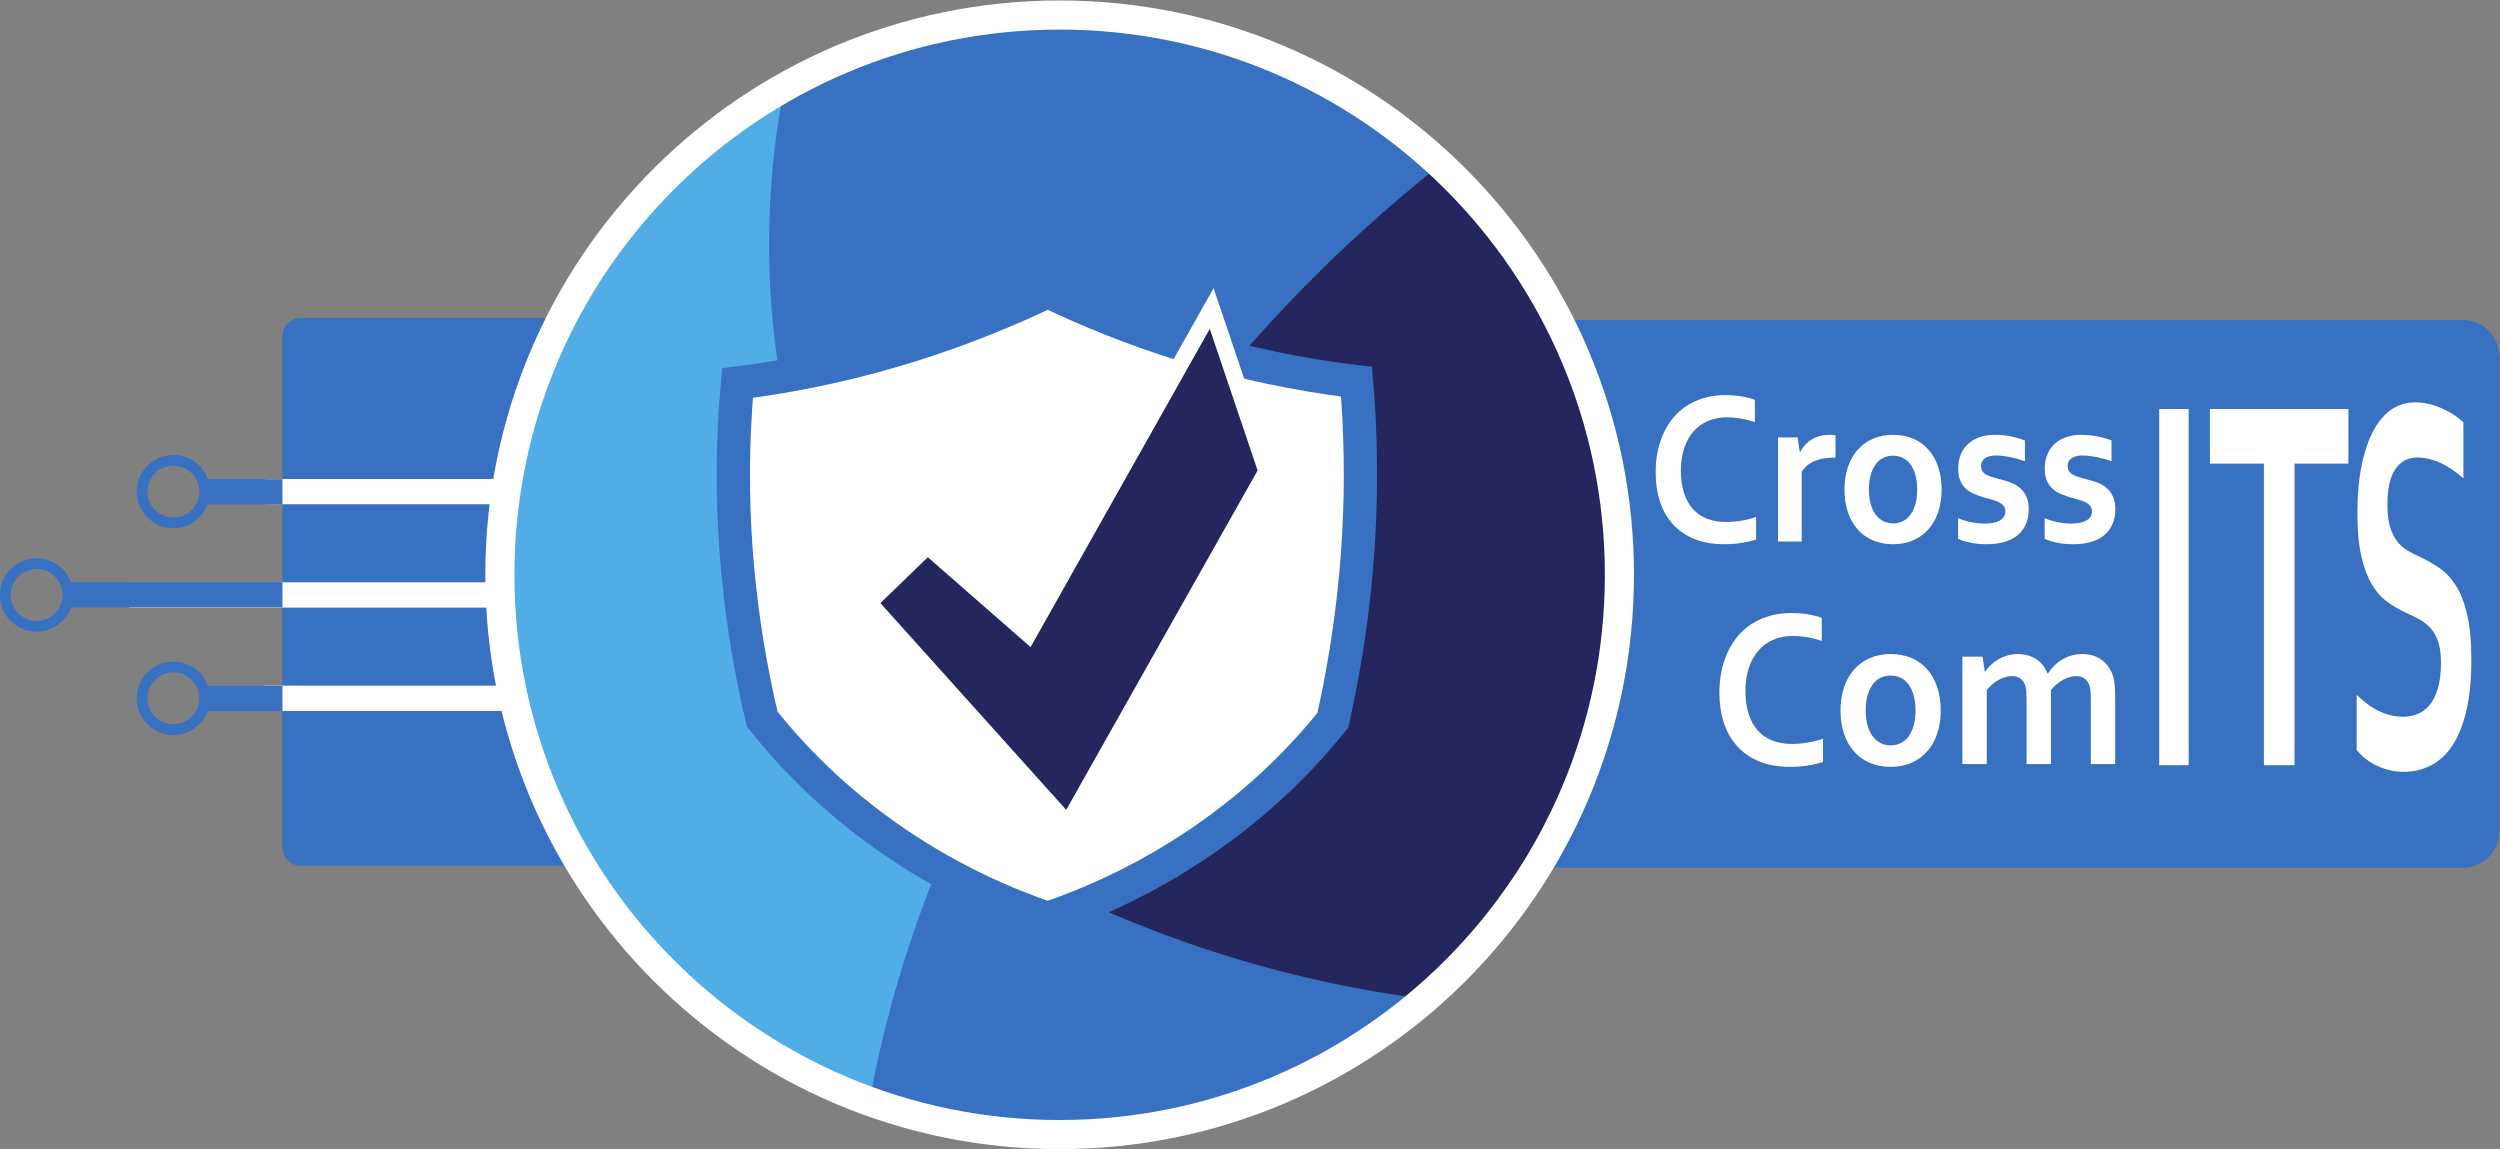
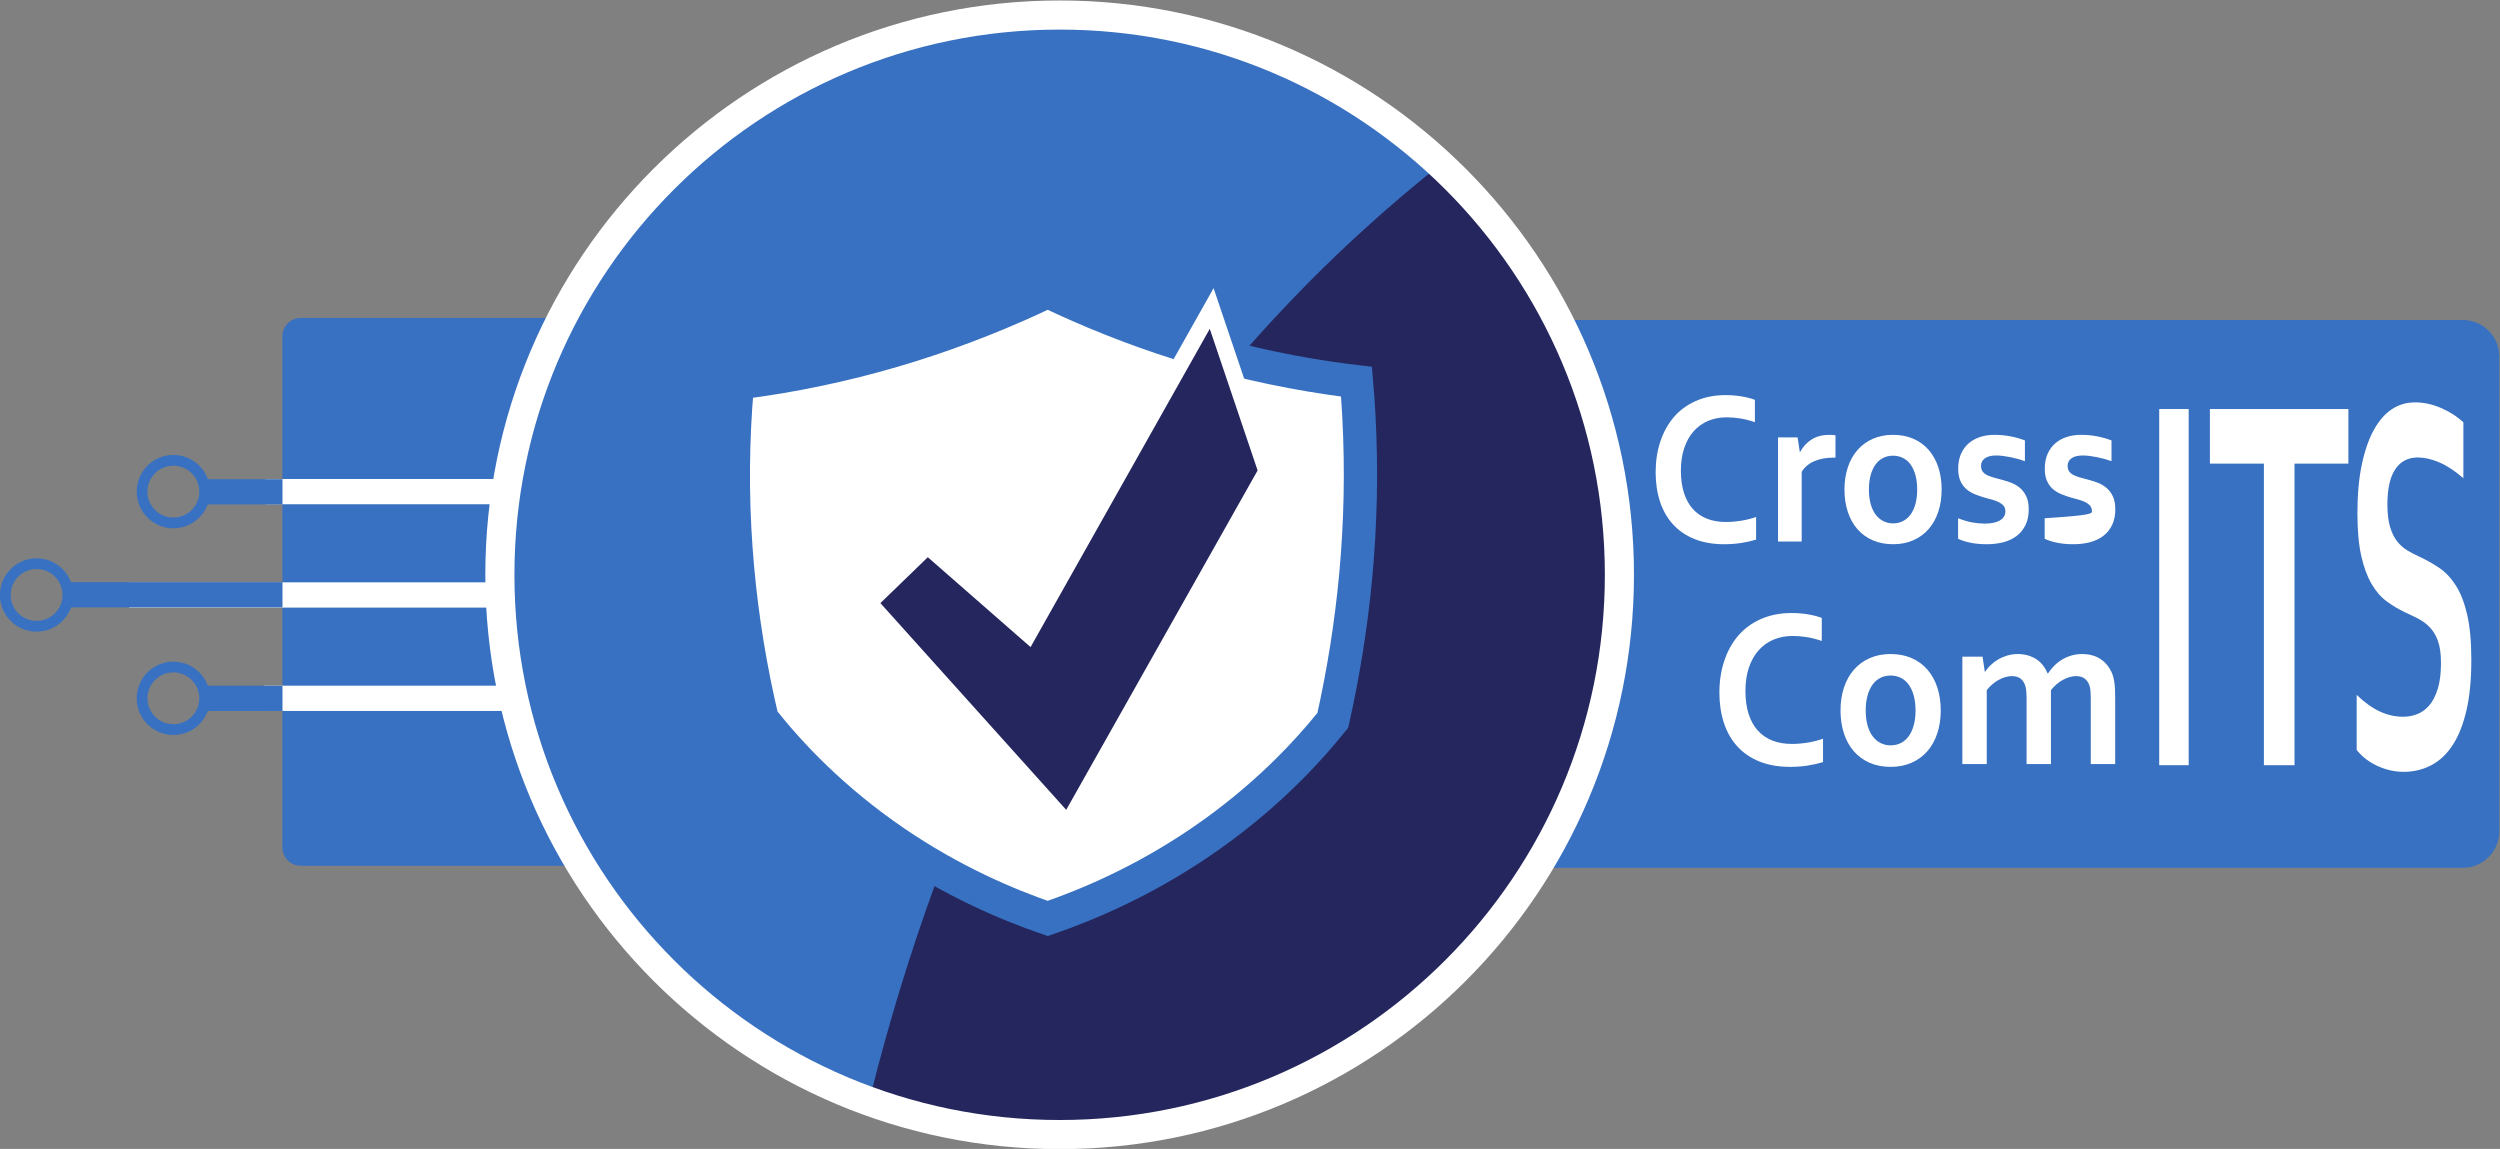
<svg xmlns="http://www.w3.org/2000/svg" version="1.1" id="svg2" width="801.413" height="368.307" viewBox="0 0 801.413 368.307">
  <rect x="0" y="0" width="801.413" height="368.307" fill="#808080" stroke="none" />
  <defs id="defs6">
    <clipPath clipPathUnits="userSpaceOnUse" id="clipPath18">
      <path d="M 0,595.276 H 841.89 V 0 H 0 Z" id="path16" />
    </clipPath>
  </defs>
  <g id="g10" transform="matrix(1.333,0,0,-1.333,-110.076,604.153)">
    <g id="g12">
      <g id="g14" clip-path="url(#clipPath18)">
        <g id="g20" transform="translate(674.844,244.531)">
          <path d="M 0,0 H -307.44 V 131.745 H 0 c 4.845,0 8.773,-3.928 8.773,-8.773 V 8.773 C 8.773,3.928 4.845,0 0,0" style="fill:#3871c1;fill-opacity:1;fill-rule:nonzero;stroke:none" id="path22" />
        </g>
        <g id="g24" transform="translate(154.907,245.021)">
          <path d="M 0,0 H 75.753 V 131.745 H 0 c -2.44,0 -4.417,-1.978 -4.417,-4.418 V 4.417 C -4.417,1.978 -2.44,0 0,0" style="fill:#3871c1;fill-opacity:1;fill-rule:nonzero;stroke:none" id="path26" />
        </g>
        <g id="g28" transform="translate(473.079,316.266)">
          <path d="m 0,0 c 0,-74.346 -60.269,-134.615 -134.615,-134.615 -74.346,0 -134.616,60.269 -134.616,134.615 0,74.346 60.27,134.615 134.616,134.615 C -60.269,134.615 0,74.346 0,0" style="fill:#3871c1;fill-opacity:1;fill-rule:nonzero;stroke:none" id="path30" />
        </g>
        <g id="g32" transform="translate(270.511,428.361)">
-           <path d="m 0,0 c -1.86,-9.785 -14.977,-85.143 34.043,-138.894 34.693,-38.041 84.408,-47.603 99.744,-50.553 16.826,-3.236 31.217,-3.745 41.362,-3.574 -5.195,-6.855 -37.205,-47.664 -94.468,-53.107 -51.02,-4.849 -87.106,21.702 -97.021,29.617 -10.118,8.077 -45.692,38.842 -50.554,89.362 C -71.636,-77.869 -45.332,-28.715 0,0" style="fill:#50ade5;fill-opacity:1;fill-rule:nonzero;stroke:none" id="path34" />
-         </g>
+           </g>
        <g id="g36" transform="translate(430.121,414.574)">
          <path d="m 0,0 c -6.683,-5.258 -13.323,-10.866 -19.883,-16.851 -69.116,-63.053 -101.989,-142.88 -118.28,-207.83 12.313,-4.257 40.712,-12.203 75.454,-4.596 10.628,2.328 48.868,10.62 76.474,46.468 6.173,8.016 32.678,44.256 28.041,96 C 37.389,-37.52 7.692,-7.368 0,0" style="fill:#24265d;fill-opacity:1;fill-rule:nonzero;stroke:none" id="path38" />
        </g>
        <g id="g40" transform="translate(311.872,253.212)">
-           <path d="m 0,0 c 22.239,-13.596 51.654,-27.679 87.83,-35.745 9.221,-2.055 18.097,-3.546 26.553,-4.595 -9.981,-7.872 -32.03,-23.095 -64.34,-28.596 -32.18,-5.479 -57.931,1.513 -69.958,5.617 1.929,10.315 4.691,21.845 8.681,34.213 C -7.745,-18.293 -3.875,-8.573 0,0" style="fill:#3871c1;fill-opacity:1;fill-rule:nonzero;stroke:none" id="path42" />
-         </g>
+           </g>
        <g id="g44" transform="translate(403.099,280)">
          <path d="m 0,0 c 4.978,22.205 7.69,46.759 6.269,73.198 -0.149,2.779 -0.341,5.527 -0.573,8.242 -2.072,0.245 -4.16,0.521 -6.263,0.828 -25.541,3.734 -48.227,11.424 -67.989,20.878 -20.602,-9.848 -43.777,-17.579 -69.504,-21.343 -1.708,-0.25 -3.407,-0.48 -5.098,-0.689 -0.165,-1.814 -0.311,-3.641 -0.437,-5.48 -1.827,-26.725 0.863,-51.954 6.359,-75.305 6.532,-8.247 16.817,-19.323 31.926,-29.624 13.75,-9.374 26.903,-14.975 36.754,-18.355 9.868,3.398 23.008,9.006 36.755,18.355 C -16.832,-19.115 -6.57,-8.191 0,0" style="fill:#ffffff;fill-opacity:1;fill-rule:nonzero;stroke:none" id="path46" />
        </g>
        <g id="g48" transform="translate(403.099,280)">
          <path d="m 0,0 c 4.978,22.205 7.69,46.759 6.269,73.198 -0.149,2.779 -0.341,5.527 -0.573,8.242 -2.072,0.245 -4.16,0.521 -6.263,0.828 -25.541,3.734 -48.227,11.424 -67.989,20.878 -20.602,-9.848 -43.777,-17.579 -69.504,-21.343 -1.708,-0.25 -3.407,-0.48 -5.098,-0.689 -0.165,-1.814 -0.311,-3.641 -0.437,-5.48 -1.827,-26.725 0.863,-51.954 6.359,-75.305 6.532,-8.247 16.817,-19.323 31.926,-29.624 13.75,-9.374 26.903,-14.975 36.754,-18.355 9.868,3.398 23.008,9.006 36.755,18.355 C -16.832,-19.115 -6.57,-8.191 0,0 Z" style="fill:none;stroke:#3871c1;stroke-width:8;stroke-linecap:butt;stroke-linejoin:miter;stroke-miterlimit:10;stroke-dasharray:none;stroke-opacity:1" id="path50" />
        </g>
        <g id="g52" transform="translate(291.524,308.288)">
          <path d="M 0,0 14.108,13.657 38.356,-7.549 82.442,70.75 95.668,31.6 47.834,-53.223 Z" style="fill:#24265d;fill-opacity:1;fill-rule:nonzero;stroke:none" id="path54" />
        </g>
        <g id="g56" transform="translate(291.524,308.288)">
          <path d="M 0,0 14.108,13.657 38.356,-7.549 82.442,70.75 95.668,31.6 47.834,-53.223 Z" style="fill:none;stroke:#ffffff;stroke-width:4;stroke-linecap:butt;stroke-linejoin:miter;stroke-miterlimit:10;stroke-dasharray:none;stroke-opacity:1" id="path58" />
        </g>
        <g id="g60" transform="translate(497.789,352.866)">
          <path d="m 0,0 c -1.599,0 -3.074,-0.285 -4.426,-0.852 -1.351,-0.57 -2.511,-1.397 -3.478,-2.481 -0.968,-1.086 -1.724,-2.426 -2.267,-4.018 -0.544,-1.594 -0.816,-3.415 -0.816,-5.465 0,-2.033 0.248,-3.82 0.744,-5.362 0.495,-1.542 1.207,-2.829 2.135,-3.863 0.927,-1.033 2.059,-1.814 3.394,-2.339 1.335,-0.525 2.851,-0.788 4.546,-0.788 1.215,0 2.455,0.104 3.718,0.31 1.263,0.207 2.447,0.509 3.551,0.904 v -5.451 c -1.12,-0.345 -2.327,-0.616 -3.623,-0.815 -1.295,-0.197 -2.638,-0.296 -4.03,-0.296 -2.719,0 -5.109,0.418 -7.172,1.253 -2.064,0.835 -3.787,2.016 -5.17,3.54 -1.383,1.525 -2.423,3.35 -3.118,5.478 -0.697,2.127 -1.044,4.474 -1.044,7.041 0,2.636 0.372,5.082 1.115,7.338 0.744,2.257 1.815,4.212 3.215,5.866 1.399,1.654 3.15,2.954 5.254,3.902 2.102,0.947 4.481,1.429 7.136,1.447 1.359,0 2.647,-0.1 3.862,-0.297 C 4.742,4.854 5.837,4.573 6.813,4.212 V -1.162 C 5.533,-0.732 4.342,-0.43 3.239,-0.258 2.135,-0.086 1.056,0 0,0" style="fill:#ffffff;fill-opacity:1;fill-rule:nonzero;stroke:none" id="path62" />
        </g>
        <g id="g64" transform="translate(523.985,343.175)">
          <path d="M 0,0 H -0.48 C -2.223,0 -3.754,-0.28 -5.074,-0.84 -6.393,-1.4 -7.413,-2.256 -8.132,-3.411 V -20.18 h -5.686 V 4.858 h 4.702 L -8.588,1.37 h 0.096 c 0.672,1.275 1.595,2.278 2.771,3.01 1.175,0.732 2.586,1.098 4.234,1.098 0.575,0 1.071,-0.034 1.487,-0.103 z" style="fill:#ffffff;fill-opacity:1;fill-rule:nonzero;stroke:none" id="path66" />
        </g>
        <g id="g68" transform="translate(543.632,335.502)">
          <path d="M 0,0 C 0,1.327 -0.144,2.497 -0.432,3.514 -0.72,4.531 -1.12,5.383 -1.631,6.073 -2.143,6.762 -2.759,7.278 -3.478,7.623 -4.198,7.967 -4.982,8.14 -5.829,8.14 -6.661,8.14 -7.433,7.967 -8.144,7.623 -8.856,7.278 -9.468,6.762 -9.979,6.073 -10.492,5.383 -10.891,4.531 -11.179,3.514 -11.467,2.497 -11.611,1.327 -11.611,0 c 0,-1.327 0.144,-2.497 0.432,-3.514 0.288,-1.017 0.692,-1.865 1.212,-2.545 0.519,-0.681 1.135,-1.198 1.847,-1.55 0.711,-0.354 1.491,-0.531 2.339,-0.531 0.847,0 1.623,0.177 2.327,0.531 0.703,0.352 1.311,0.869 1.823,1.55 0.511,0.68 0.911,1.528 1.199,2.545 C -0.144,-2.497 0,-1.327 0,0 M 5.877,0 C 5.877,-1.964 5.605,-3.756 5.062,-5.375 4.518,-6.994 3.738,-8.38 2.723,-9.534 1.707,-10.689 0.48,-11.58 -0.96,-12.209 c -1.439,-0.628 -3.046,-0.943 -4.821,-0.943 -1.823,0 -3.459,0.315 -4.906,0.943 -1.448,0.629 -2.675,1.52 -3.682,2.675 -1.008,1.154 -1.779,2.54 -2.315,4.159 -0.536,1.619 -0.804,3.411 -0.804,5.375 0,1.964 0.272,3.756 0.816,5.375 0.543,1.619 1.323,3.005 2.339,4.159 1.015,1.155 2.243,2.046 3.682,2.675 1.439,0.628 3.047,0.943 4.822,0.943 1.823,0 3.458,-0.315 4.905,-0.943 C 0.524,11.58 1.751,10.689 2.759,9.534 3.766,8.38 4.538,6.994 5.073,5.375 5.609,3.756 5.877,1.964 5.877,0" style="fill:#ffffff;fill-opacity:1;fill-rule:nonzero;stroke:none" id="path70" />
        </g>
        <g id="g72" transform="translate(564.838,330.256)">
          <path d="M 0,0 C 0,0.535 -0.14,0.973 -0.42,1.318 -0.7,1.663 -1.072,1.951 -1.535,2.184 -1.999,2.416 -2.531,2.619 -3.131,2.791 -3.73,2.964 -4.358,3.136 -5.014,3.307 -5.845,3.549 -6.645,3.828 -7.413,4.148 -8.18,4.467 -8.856,4.884 -9.439,5.401 c -0.584,0.517 -1.048,1.166 -1.392,1.951 -0.344,0.784 -0.516,1.743 -0.516,2.88 0,1.397 0.232,2.607 0.696,3.632 0.463,1.024 1.091,1.873 1.883,2.545 0.791,0.671 1.711,1.171 2.759,1.498 1.047,0.327 2.155,0.491 3.322,0.491 1.423,0 2.759,-0.125 4.006,-0.375 1.248,-0.25 2.375,-0.572 3.383,-0.969 v -4.986 c -0.528,0.189 -1.084,0.366 -1.667,0.529 -0.584,0.163 -1.176,0.306 -1.775,0.426 -0.601,0.121 -1.196,0.22 -1.788,0.297 -0.592,0.079 -1.151,0.117 -1.679,0.117 -0.672,0 -1.24,-0.069 -1.703,-0.207 -0.464,-0.137 -0.84,-0.323 -1.128,-0.555 -0.288,-0.233 -0.496,-0.5 -0.623,-0.801 -0.129,-0.302 -0.192,-0.616 -0.192,-0.943 0,-0.569 0.14,-1.034 0.419,-1.396 C -5.154,9.174 -4.766,8.88 -4.27,8.657 -3.775,8.433 -3.255,8.248 -2.711,8.101 -2.167,7.954 -1.64,7.813 -1.128,7.675 -0.328,7.468 0.471,7.218 1.271,6.925 2.071,6.633 2.791,6.224 3.43,5.698 4.07,5.172 4.594,4.492 5.002,3.657 5.409,2.821 5.613,1.757 5.613,0.466 5.613,-0.947 5.365,-2.179 4.87,-3.229 4.374,-4.28 3.682,-5.154 2.795,-5.852 1.907,-6.55 0.844,-7.066 -0.396,-7.403 c -1.239,-0.335 -2.603,-0.503 -4.09,-0.503 -1.472,0 -2.794,0.125 -3.97,0.375 -1.175,0.25 -2.147,0.564 -2.915,0.942 v 4.935 c 1.248,-0.499 2.399,-0.839 3.455,-1.02 1.055,-0.181 2.039,-0.271 2.95,-0.271 0.704,0 1.359,0.055 1.967,0.168 0.608,0.112 1.132,0.288 1.572,0.529 0.44,0.242 0.787,0.547 1.043,0.918 C -0.128,-0.96 0,-0.517 0,0" style="fill:#ffffff;fill-opacity:1;fill-rule:nonzero;stroke:none" id="path74" />
        </g>
        <g id="g76" transform="translate(585.661,330.256)">
-           <path d="M 0,0 C 0,0.535 -0.14,0.973 -0.42,1.318 -0.7,1.663 -1.072,1.951 -1.535,2.184 -1.999,2.416 -2.531,2.619 -3.131,2.791 -3.73,2.964 -4.358,3.136 -5.014,3.307 -5.845,3.549 -6.645,3.828 -7.413,4.148 -8.18,4.467 -8.856,4.884 -9.439,5.401 c -0.584,0.517 -1.048,1.166 -1.392,1.951 -0.344,0.784 -0.516,1.743 -0.516,2.88 0,1.397 0.232,2.607 0.696,3.632 0.463,1.024 1.091,1.873 1.883,2.545 0.791,0.671 1.711,1.171 2.759,1.498 1.047,0.327 2.155,0.491 3.322,0.491 1.423,0 2.759,-0.125 4.006,-0.375 1.248,-0.25 2.376,-0.572 3.383,-0.969 v -4.986 c -0.527,0.189 -1.084,0.366 -1.667,0.529 -0.584,0.163 -1.176,0.306 -1.775,0.426 -0.601,0.121 -1.196,0.22 -1.788,0.297 -0.592,0.079 -1.151,0.117 -1.679,0.117 -0.672,0 -1.24,-0.069 -1.703,-0.207 -0.464,-0.137 -0.84,-0.323 -1.128,-0.555 -0.288,-0.233 -0.496,-0.5 -0.623,-0.801 -0.129,-0.302 -0.192,-0.616 -0.192,-0.943 0,-0.569 0.14,-1.034 0.419,-1.396 C -5.154,9.174 -4.766,8.88 -4.27,8.657 -3.775,8.433 -3.255,8.248 -2.711,8.101 -2.167,7.954 -1.64,7.813 -1.127,7.675 -0.328,7.468 0.471,7.218 1.271,6.925 2.071,6.633 2.791,6.224 3.43,5.698 4.07,5.172 4.594,4.492 5.002,3.657 5.409,2.821 5.614,1.757 5.614,0.466 5.614,-0.947 5.365,-2.179 4.87,-3.229 4.374,-4.28 3.682,-5.154 2.795,-5.852 1.907,-6.55 0.844,-7.066 -0.396,-7.403 c -1.239,-0.335 -2.603,-0.503 -4.09,-0.503 -1.472,0 -2.794,0.125 -3.97,0.375 -1.175,0.25 -2.147,0.564 -2.915,0.942 v 4.935 c 1.248,-0.499 2.399,-0.839 3.455,-1.02 1.055,-0.181 2.039,-0.271 2.95,-0.271 0.704,0 1.359,0.055 1.967,0.168 0.608,0.112 1.132,0.288 1.572,0.529 0.44,0.242 0.787,0.547 1.043,0.918 C -0.128,-0.96 0,-0.517 0,0" style="fill:#ffffff;fill-opacity:1;fill-rule:nonzero;stroke:none" id="path78" />
+           <path d="M 0,0 C 0,0.535 -0.14,0.973 -0.42,1.318 -0.7,1.663 -1.072,1.951 -1.535,2.184 -1.999,2.416 -2.531,2.619 -3.131,2.791 -3.73,2.964 -4.358,3.136 -5.014,3.307 -5.845,3.549 -6.645,3.828 -7.413,4.148 -8.18,4.467 -8.856,4.884 -9.439,5.401 c -0.584,0.517 -1.048,1.166 -1.392,1.951 -0.344,0.784 -0.516,1.743 -0.516,2.88 0,1.397 0.232,2.607 0.696,3.632 0.463,1.024 1.091,1.873 1.883,2.545 0.791,0.671 1.711,1.171 2.759,1.498 1.047,0.327 2.155,0.491 3.322,0.491 1.423,0 2.759,-0.125 4.006,-0.375 1.248,-0.25 2.376,-0.572 3.383,-0.969 v -4.986 c -0.527,0.189 -1.084,0.366 -1.667,0.529 -0.584,0.163 -1.176,0.306 -1.775,0.426 -0.601,0.121 -1.196,0.22 -1.788,0.297 -0.592,0.079 -1.151,0.117 -1.679,0.117 -0.672,0 -1.24,-0.069 -1.703,-0.207 -0.464,-0.137 -0.84,-0.323 -1.128,-0.555 -0.288,-0.233 -0.496,-0.5 -0.623,-0.801 -0.129,-0.302 -0.192,-0.616 -0.192,-0.943 0,-0.569 0.14,-1.034 0.419,-1.396 C -5.154,9.174 -4.766,8.88 -4.27,8.657 -3.775,8.433 -3.255,8.248 -2.711,8.101 -2.167,7.954 -1.64,7.813 -1.127,7.675 -0.328,7.468 0.471,7.218 1.271,6.925 2.071,6.633 2.791,6.224 3.43,5.698 4.07,5.172 4.594,4.492 5.002,3.657 5.409,2.821 5.614,1.757 5.614,0.466 5.614,-0.947 5.365,-2.179 4.87,-3.229 4.374,-4.28 3.682,-5.154 2.795,-5.852 1.907,-6.55 0.844,-7.066 -0.396,-7.403 c -1.239,-0.335 -2.603,-0.503 -4.09,-0.503 -1.472,0 -2.794,0.125 -3.97,0.375 -1.175,0.25 -2.147,0.564 -2.915,0.942 v 4.935 C -0.128,-0.96 0,-0.517 0,0" style="fill:#ffffff;fill-opacity:1;fill-rule:nonzero;stroke:none" id="path78" />
        </g>
        <g id="g80" transform="translate(513.659,300.289)">
          <path d="m 0,0 c -1.651,0 -3.172,-0.294 -4.567,-0.879 -1.394,-0.588 -2.59,-1.441 -3.588,-2.559 -0.998,-1.121 -1.777,-2.503 -2.338,-4.145 -0.562,-1.645 -0.841,-3.524 -0.841,-5.639 0,-2.096 0.255,-3.94 0.766,-5.531 0.511,-1.591 1.246,-2.918 2.203,-3.984 0.957,-1.067 2.125,-1.872 3.501,-2.414 1.378,-0.542 2.942,-0.812 4.69,-0.812 1.254,0 2.533,0.106 3.837,0.319 1.303,0.214 2.524,0.525 3.662,0.933 v -5.624 c -1.155,-0.356 -2.401,-0.636 -3.737,-0.84 -1.336,-0.204 -2.722,-0.306 -4.158,-0.306 -2.805,0 -5.27,0.431 -7.399,1.293 -2.128,0.861 -3.906,2.079 -5.333,3.651 -1.427,1.573 -2.5,3.457 -3.217,5.651 -0.718,2.195 -1.077,4.617 -1.077,7.264 0,2.72 0.384,5.243 1.151,7.57 0.767,2.329 1.872,4.346 3.316,6.052 1.444,1.706 3.25,3.048 5.42,4.026 2.17,0.977 4.623,1.474 7.363,1.492 1.402,0 2.73,-0.103 3.983,-0.306 C 4.891,5.007 6.021,4.718 7.028,4.346 V -1.199 C 5.708,-0.755 4.479,-0.444 3.34,-0.267 2.202,-0.089 1.089,0 0,0" style="fill:#ffffff;fill-opacity:1;fill-rule:nonzero;stroke:none" id="path82" />
        </g>
        <g id="g84" transform="translate(543.232,282.376)">
          <path d="m 0,0 c 0,1.369 -0.148,2.576 -0.445,3.625 -0.297,1.049 -0.71,1.928 -1.238,2.64 -0.528,0.71 -1.162,1.243 -1.905,1.599 -0.742,0.355 -1.551,0.533 -2.425,0.533 -0.859,0 -1.655,-0.178 -2.388,-0.533 -0.734,-0.356 -1.366,-0.889 -1.894,-1.599 -0.528,-0.712 -0.94,-1.591 -1.237,-2.64 -0.297,-1.049 -0.446,-2.256 -0.446,-3.625 0,-1.369 0.149,-2.576 0.446,-3.625 0.297,-1.049 0.714,-1.924 1.25,-2.626 0.536,-0.703 1.171,-1.236 1.905,-1.599 0.735,-0.365 1.539,-0.547 2.413,-0.547 0.874,0 1.674,0.182 2.4,0.547 0.727,0.363 1.353,0.896 1.881,1.599 0.528,0.702 0.941,1.577 1.238,2.626 C -0.148,-2.576 0,-1.369 0,0 m 6.064,0 c 0,-2.026 -0.281,-3.874 -0.842,-5.545 -0.561,-1.67 -1.365,-3.1 -2.413,-4.291 -1.047,-1.191 -2.314,-2.11 -3.799,-2.759 -1.485,-0.648 -3.142,-0.973 -4.974,-0.973 -1.88,0 -3.567,0.325 -5.06,0.973 -1.494,0.649 -2.76,1.568 -3.799,2.759 -1.04,1.191 -1.836,2.621 -2.388,4.291 -0.554,1.671 -0.829,3.519 -0.829,5.545 0,2.026 0.279,3.874 0.841,5.545 0.561,1.67 1.365,3.1 2.413,4.291 1.048,1.191 2.313,2.11 3.798,2.759 1.485,0.648 3.144,0.973 4.975,0.973 1.881,0 3.568,-0.325 5.06,-0.973 C 0.54,11.946 1.807,11.027 2.846,9.836 3.886,8.645 4.682,7.215 5.234,5.545 5.787,3.874 6.064,2.026 6.064,0" style="fill:#ffffff;fill-opacity:1;fill-rule:nonzero;stroke:none" id="path86" />
        </g>
        <g id="g88" transform="translate(585.378,285.202)">
          <path d="m 0,0 c 0,0.551 -0.017,1.066 -0.049,1.546 -0.034,0.48 -0.091,0.898 -0.174,1.253 -0.182,0.782 -0.537,1.413 -1.064,1.893 -0.528,0.479 -1.271,0.729 -2.227,0.746 -0.512,0 -1.04,-0.08 -1.584,-0.241 C -5.642,5.039 -6.183,4.811 -6.719,4.519 -7.256,4.225 -7.767,3.869 -8.254,3.452 -8.74,3.034 -9.182,2.568 -9.578,2.053 v -17.78 h -5.865 V 0 c 0,0.551 -0.017,1.066 -0.049,1.546 -0.033,0.48 -0.091,0.898 -0.174,1.253 -0.182,0.782 -0.531,1.413 -1.051,1.893 -0.519,0.479 -1.267,0.729 -2.24,0.746 -0.512,0 -1.039,-0.08 -1.584,-0.241 -0.544,-0.158 -1.084,-0.386 -1.621,-0.678 -0.536,-0.294 -1.047,-0.65 -1.534,-1.067 -0.487,-0.418 -0.928,-0.884 -1.324,-1.399 v -17.78 h -5.865 v 25.829 h 4.851 l 0.544,-3.598 h 0.099 c 0.346,0.533 0.783,1.058 1.311,1.572 0.528,0.516 1.126,0.97 1.795,1.36 0.668,0.391 1.402,0.707 2.202,0.947 0.8,0.239 1.646,0.359 2.536,0.359 1.584,0 3.008,-0.377 4.27,-1.133 1.262,-0.755 2.222,-1.932 2.883,-3.531 h 0.099 c 0.462,0.693 0.978,1.324 1.546,1.892 0.57,0.569 1.2,1.057 1.893,1.466 0.693,0.41 1.44,0.729 2.241,0.96 0.8,0.231 1.653,0.346 2.56,0.346 1.717,-0.017 3.156,-0.404 4.32,-1.159 C 3.427,8.827 4.322,7.792 4.949,6.477 5.114,6.14 5.255,5.771 5.37,5.372 5.485,4.971 5.581,4.523 5.655,4.025 5.729,3.527 5.782,2.977 5.815,2.373 5.848,1.768 5.865,1.075 5.865,0.293 v -16.02 H 0 Z" style="fill:#ffffff;fill-opacity:1;fill-rule:nonzero;stroke:none" id="path90" />
        </g>
        <path d="m 601.836,354.862 h 7.083 v -85.65 h -7.083 z" style="fill:#ffffff;fill-opacity:1;fill-rule:nonzero;stroke:none" id="path92" />
        <g id="g94" transform="translate(634.371,269.211)">
          <path d="M 0,0 H -7.363 V 72.526 H -20.347 V 85.65 H 12.955 V 72.526 H 0 Z" style="fill:#ffffff;fill-opacity:1;fill-rule:nonzero;stroke:none" id="path96" />
        </g>
        <g id="g98" transform="translate(669.596,293.793)">
          <path d="m 0,0 c 0,2.176 -0.241,3.938 -0.725,5.28 -0.482,1.346 -1.138,2.443 -1.969,3.298 -0.829,0.854 -1.761,1.547 -2.794,2.08 -1.033,0.533 -2.118,1.058 -3.257,1.57 -1.506,0.724 -2.945,1.588 -4.314,2.592 -1.371,1.001 -2.578,2.388 -3.621,4.159 -1.042,1.772 -1.872,4.024 -2.49,6.755 -0.618,2.73 -0.927,6.145 -0.927,10.242 0,4.522 0.357,8.46 1.071,11.81 0.715,3.349 1.684,6.124 2.911,8.321 1.226,2.198 2.664,3.841 4.314,4.931 1.652,1.087 3.51,1.633 5.576,1.633 2.065,0 4.14,-0.45 6.225,-1.346 2.085,-0.896 3.88,-2.048 5.386,-3.457 V 44.426 c -2.008,1.75 -3.933,3.017 -5.777,3.809 -1.844,0.789 -3.577,1.184 -5.198,1.184 -2.336,0 -4.136,-0.938 -5.401,-2.817 -1.264,-1.879 -1.897,-4.695 -1.897,-8.45 0,-2.176 0.208,-3.969 0.623,-5.377 0.415,-1.408 0.98,-2.571 1.694,-3.488 0.715,-0.92 1.535,-1.654 2.462,-2.208 0.926,-0.556 1.911,-1.069 2.954,-1.536 1.64,-0.768 3.209,-1.657 4.705,-2.657 C 1.047,21.882 2.375,20.484 3.533,18.692 4.691,16.9 5.608,14.564 6.284,11.682 6.959,8.803 7.297,5.121 7.297,0.64 c 0,-4.609 -0.386,-8.599 -1.158,-11.969 -0.772,-3.373 -1.867,-6.159 -3.287,-8.356 -1.418,-2.197 -3.142,-3.83 -5.169,-4.896 -2.027,-1.066 -4.246,-1.599 -6.66,-1.599 -2.104,0 -4.175,0.457 -6.211,1.374 -2.038,0.917 -3.731,2.21 -5.082,3.872 v 13.252 c 1.911,-1.834 3.774,-3.169 5.589,-4 1.814,-0.833 3.686,-1.249 5.617,-1.249 1.12,0 2.22,0.201 3.302,0.609 1.08,0.405 2.051,1.097 2.91,2.08 0.858,0.982 1.548,2.315 2.071,4 C -0.261,-4.557 0,-2.474 0,0" style="fill:#ffffff;fill-opacity:1;fill-rule:nonzero;stroke:none" id="path100" />
        </g>
        <g id="g102" transform="translate(98.905,310.148)">
          <path d="m 0,0 c 0,4.157 -3.37,7.527 -7.527,7.527 -4.158,0 -7.528,-3.37 -7.528,-7.527 0,-4.157 3.37,-7.527 7.528,-7.527 C -3.37,-7.527 0,-4.157 0,0 Z" style="fill:none;stroke:#3871c1;stroke-width:2.585;stroke-linecap:butt;stroke-linejoin:miter;stroke-miterlimit:10;stroke-dasharray:none;stroke-opacity:1" id="path104" />
        </g>
        <path d="m 206.17,288.333 h -60.128 v -6.075 h 60.128 z" style="fill:#ffffff;fill-opacity:1;fill-rule:nonzero;stroke:none" id="path106" />
        <path d="m 202.851,338.039 h -56.426 v -6.075 h 56.426 z" style="fill:#ffffff;fill-opacity:1;fill-rule:nonzero;stroke:none" id="path108" />
        <g id="g110" transform="translate(131.798,335.002)">
          <path d="m 0,0 c 0,4.157 -3.37,7.527 -7.527,7.527 -4.158,0 -7.528,-3.37 -7.528,-7.527 0,-4.157 3.37,-7.527 7.528,-7.527 C -3.37,-7.527 0,-4.157 0,0 Z" style="fill:none;stroke:#3871c1;stroke-width:2.585;stroke-linecap:butt;stroke-linejoin:miter;stroke-miterlimit:10;stroke-dasharray:none;stroke-opacity:1" id="path112" />
        </g>
        <path d="m 200.426,313.186 h -86.809 v -6.075 h 86.809 z" style="fill:#ffffff;fill-opacity:1;fill-rule:nonzero;stroke:none" id="path114" />
        <g id="g116" transform="translate(131.798,285.295)">
          <path d="m 0,0 c 0,4.157 -3.37,7.527 -7.527,7.527 -4.158,0 -7.528,-3.37 -7.528,-7.527 0,-4.157 3.37,-7.527 7.528,-7.527 C -3.37,-7.527 0,-4.157 0,0 Z" style="fill:none;stroke:#3871c1;stroke-width:2.585;stroke-linecap:butt;stroke-linejoin:miter;stroke-miterlimit:10;stroke-dasharray:none;stroke-opacity:1" id="path118" />
        </g>
        <g id="g120" transform="translate(472.02,314.999)">
          <path d="m 0,0 c 0,-74.346 -60.269,-134.615 -134.615,-134.615 -74.346,0 -134.616,60.269 -134.616,134.615 0,74.346 60.27,134.615 134.616,134.615 C -60.269,134.615 0,74.346 0,0 Z" style="fill:none;stroke:#ffffff;stroke-width:7;stroke-linecap:butt;stroke-linejoin:miter;stroke-miterlimit:10;stroke-dasharray:none;stroke-opacity:1" id="path122" />
        </g>
        <path d="M 150.511,337.995 H 131.32 v -6.075 h 19.191 z" style="fill:#3871c1;fill-opacity:1;fill-rule:nonzero;stroke:none" id="path124" />
        <path d="M 150.511,313.229 H 98.905 v -6.075 h 51.606 z" style="fill:#3871c1;fill-opacity:1;fill-rule:nonzero;stroke:none" id="path126" />
        <path d="m 150.511,288.324 h -19.138 v -6.075 h 19.138 z" style="fill:#3871c1;fill-opacity:1;fill-rule:nonzero;stroke:none" id="path128" />
      </g>
    </g>
  </g>
</svg>